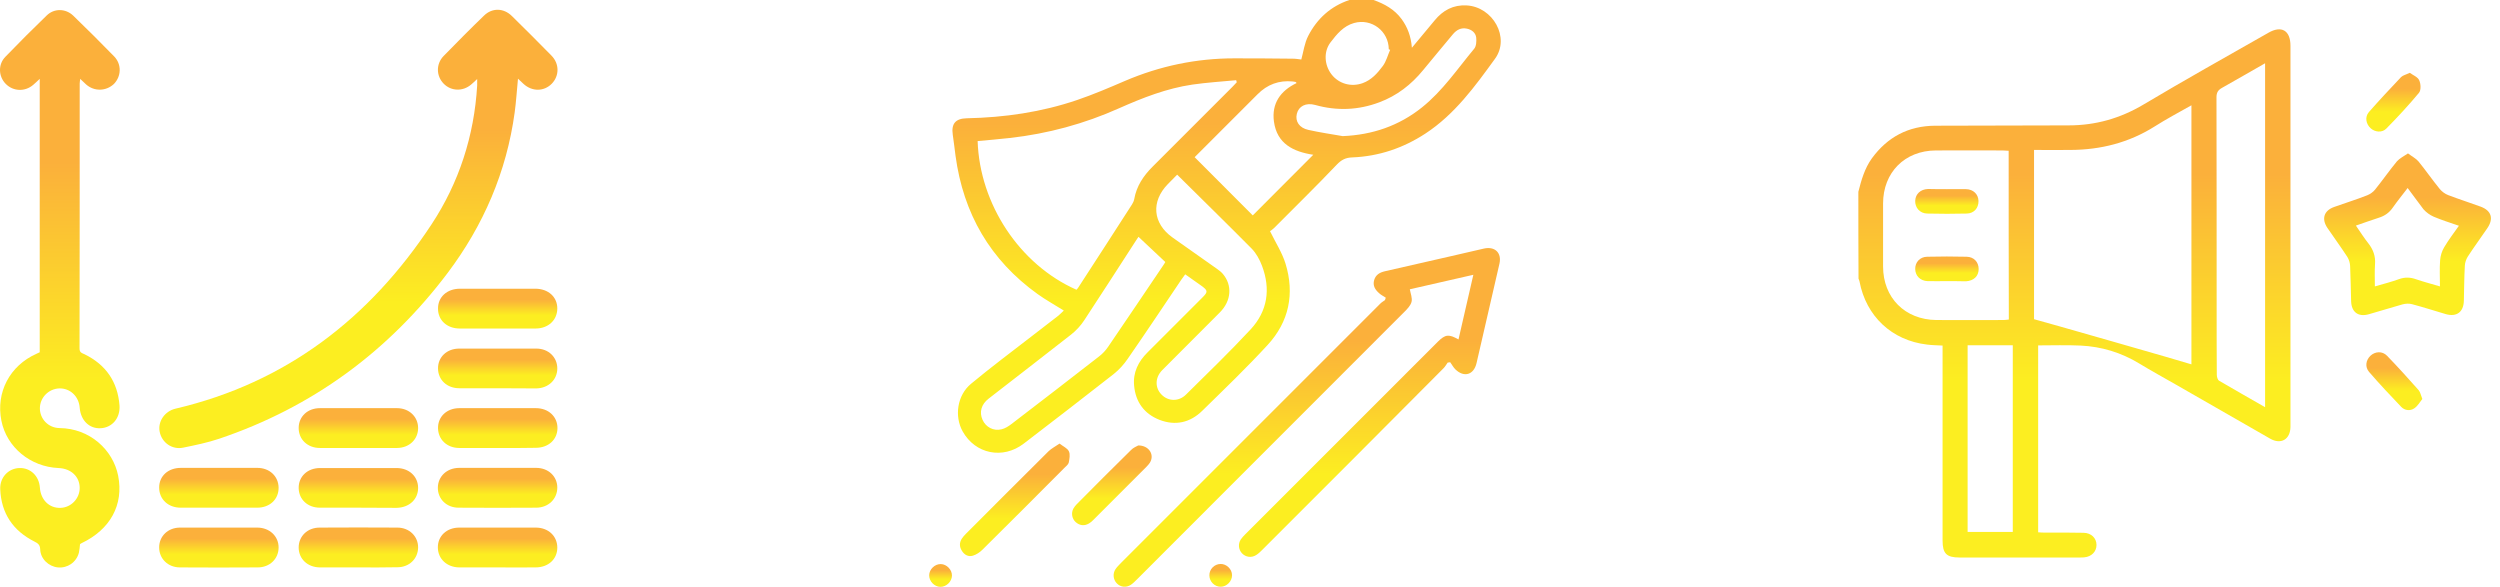
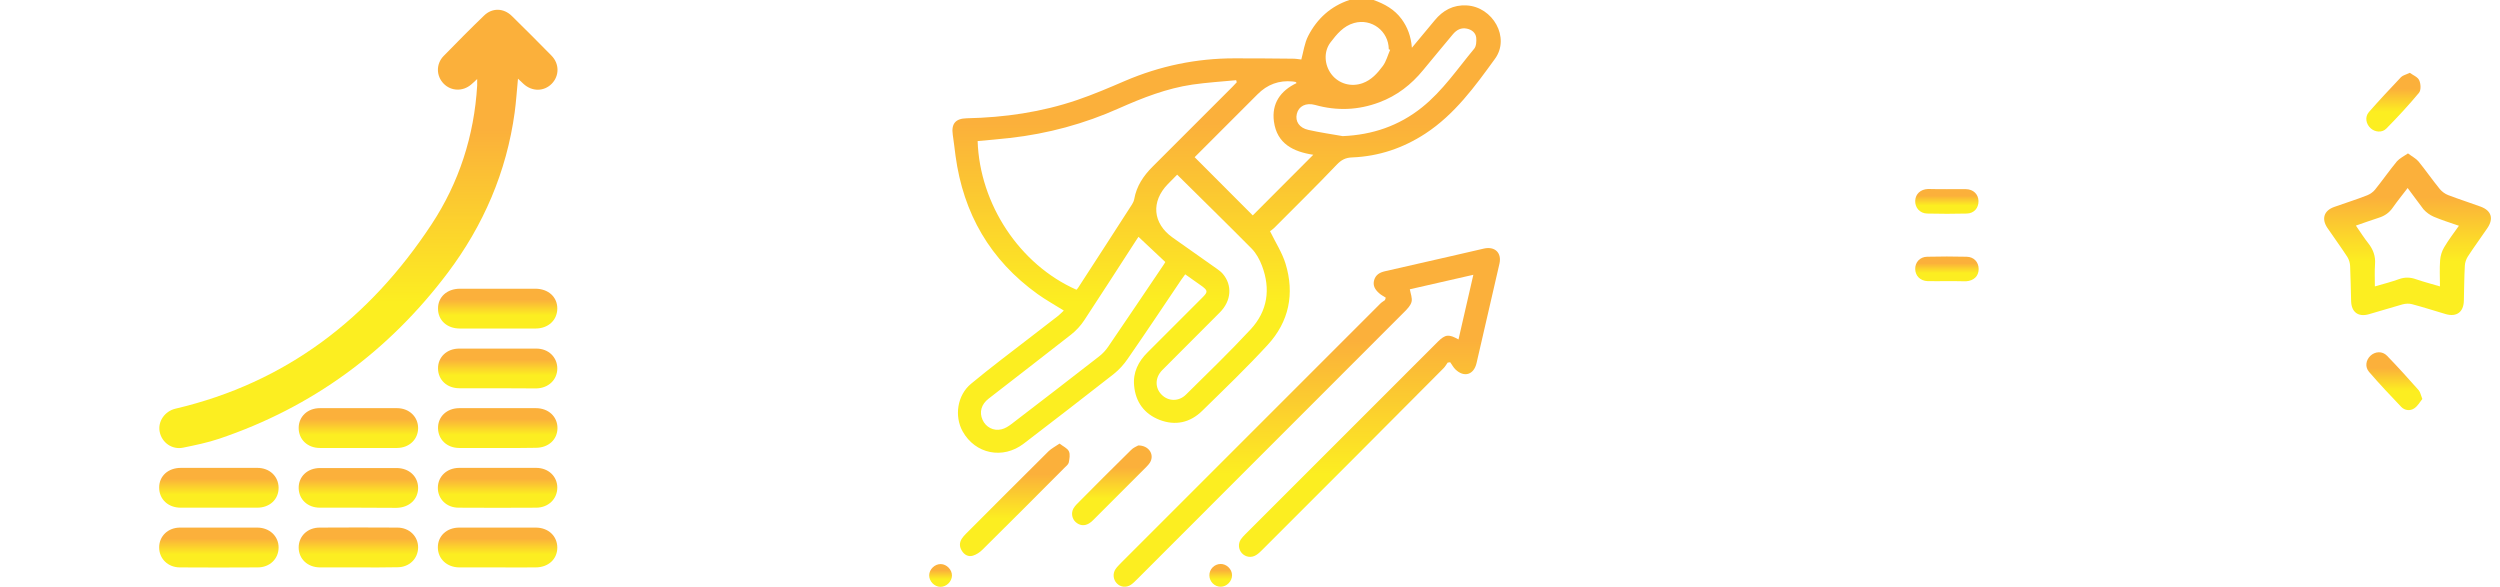
<svg xmlns="http://www.w3.org/2000/svg" width="213" height="50" viewBox="0 0 213 50" fill="none">
-   <path d="M6.818 46.365C6.79 46.619 6.776 46.859 6.719 47.1C6.507 47.905 5.744 48.428 4.924 48.343C4.133 48.259 3.454 47.608 3.426 46.817C3.412 46.421 3.242 46.294 2.931 46.139C1.108 45.22 0.105 43.736 0.02 41.686C-0.023 40.683 0.698 39.92 1.631 39.877C2.578 39.835 3.327 40.541 3.398 41.545C3.469 42.591 4.203 43.312 5.165 43.269C6.055 43.241 6.79 42.478 6.79 41.573C6.79 40.612 6.055 39.92 4.995 39.877C2.592 39.778 0.571 38.11 0.119 35.849C-0.362 33.432 0.825 31.157 3.115 30.139C3.214 30.096 3.299 30.054 3.384 30.012C3.384 22.266 3.384 14.535 3.384 6.719C3.158 6.931 3.002 7.086 2.832 7.228C2.126 7.835 1.122 7.793 0.486 7.143C-0.136 6.507 -0.178 5.489 0.458 4.839C1.617 3.638 2.79 2.464 3.977 1.32C4.613 0.698 5.589 0.712 6.239 1.334C7.426 2.479 8.585 3.638 9.73 4.811C10.38 5.489 10.338 6.507 9.702 7.157C9.037 7.779 8.034 7.807 7.341 7.199C7.186 7.058 7.044 6.917 6.832 6.719C6.818 6.888 6.79 7.001 6.79 7.114C6.79 14.634 6.79 22.167 6.776 29.686C6.776 30.054 6.988 30.082 7.2 30.181C9.023 31.072 10.027 32.528 10.182 34.549C10.253 35.623 9.56 36.428 8.585 36.485C7.61 36.542 6.875 35.821 6.79 34.732C6.719 33.771 5.97 33.065 5.052 33.093C4.147 33.121 3.412 33.87 3.398 34.761C3.384 35.679 4.105 36.457 5.066 36.471C7.652 36.499 9.631 38.322 10.069 40.541C10.55 43.015 9.391 45.121 6.945 46.28C6.903 46.294 6.861 46.336 6.818 46.365Z" fill="url(#paint0_linear_83_177)" />
  <path d="M40.655 6.733C40.443 6.931 40.302 7.072 40.146 7.199C39.44 7.807 38.436 7.779 37.8 7.128C37.164 6.478 37.136 5.461 37.786 4.782C38.917 3.623 40.062 2.464 41.235 1.333C41.927 0.655 42.903 0.669 43.609 1.362C44.74 2.478 45.871 3.595 46.987 4.74C47.666 5.432 47.666 6.45 47.016 7.128C46.351 7.807 45.334 7.821 44.599 7.143C44.457 7.015 44.33 6.888 44.132 6.704C44.033 7.722 43.977 8.655 43.849 9.588C43.157 14.648 41.192 19.199 38.139 23.255C33.108 29.927 26.634 34.69 18.691 37.375C17.687 37.715 16.641 37.926 15.61 38.139C14.663 38.336 13.786 37.715 13.603 36.782C13.433 35.905 14.041 35.029 14.96 34.817C24.401 32.598 31.51 27.1 36.768 19.114C39.115 15.552 40.401 11.566 40.655 7.284C40.655 7.114 40.655 6.973 40.655 6.733Z" fill="url(#paint1_linear_83_177)" />
  <path d="M42.422 24.598C43.482 24.598 44.542 24.598 45.602 24.598C46.719 24.598 47.496 25.305 47.482 26.308C47.468 27.284 46.705 27.99 45.63 27.99C43.482 27.99 41.319 27.99 39.171 27.99C38.083 27.99 37.319 27.284 37.319 26.308C37.305 25.305 38.083 24.598 39.199 24.598C40.273 24.598 41.348 24.598 42.422 24.598Z" fill="url(#paint2_linear_83_177)" />
  <path d="M42.408 33.078C41.319 33.078 40.217 33.078 39.129 33.078C38.083 33.078 37.334 32.372 37.319 31.411C37.305 30.421 38.069 29.7 39.129 29.7C41.319 29.7 43.51 29.7 45.701 29.7C46.733 29.7 47.482 30.435 47.482 31.396C47.482 32.358 46.719 33.078 45.687 33.093C44.599 33.093 43.51 33.078 42.408 33.078Z" fill="url(#paint3_linear_83_177)" />
  <path d="M30.535 38.167C29.447 38.167 28.344 38.167 27.256 38.167C26.196 38.167 25.433 37.432 25.447 36.443C25.461 35.481 26.21 34.775 27.256 34.775C29.447 34.775 31.638 34.775 33.828 34.775C34.86 34.775 35.623 35.51 35.623 36.471C35.623 37.432 34.874 38.153 33.843 38.167C32.726 38.181 31.638 38.167 30.535 38.167Z" fill="url(#paint4_linear_83_177)" />
  <path d="M42.408 38.167C41.319 38.167 40.217 38.167 39.129 38.167C38.083 38.167 37.334 37.446 37.319 36.485C37.305 35.496 38.069 34.775 39.143 34.775C41.319 34.775 43.482 34.775 45.659 34.775C46.733 34.775 47.496 35.496 47.496 36.471C47.496 37.446 46.733 38.153 45.645 38.153C44.556 38.181 43.482 38.167 42.408 38.167Z" fill="url(#paint5_linear_83_177)" />
  <path d="M18.649 39.863C19.737 39.863 20.839 39.863 21.928 39.863C22.974 39.863 23.723 40.584 23.737 41.545C23.751 42.534 22.988 43.255 21.913 43.255C19.737 43.255 17.574 43.255 15.398 43.255C14.323 43.255 13.56 42.534 13.56 41.545C13.56 40.556 14.323 39.863 15.412 39.863C16.5 39.863 17.574 39.863 18.649 39.863Z" fill="url(#paint6_linear_83_177)" />
  <path d="M30.535 43.255C29.447 43.255 28.344 43.255 27.256 43.255C26.21 43.255 25.461 42.548 25.447 41.587C25.433 40.598 26.196 39.877 27.27 39.877C29.447 39.877 31.609 39.877 33.786 39.877C34.86 39.877 35.623 40.598 35.623 41.573C35.623 42.548 34.86 43.255 33.772 43.269C32.698 43.269 31.609 43.255 30.535 43.255Z" fill="url(#paint7_linear_83_177)" />
  <path d="M42.408 39.863C43.496 39.863 44.599 39.863 45.687 39.863C46.719 39.863 47.482 40.584 47.482 41.545C47.482 42.506 46.733 43.241 45.701 43.255C43.496 43.269 41.291 43.269 39.072 43.255C38.04 43.255 37.291 42.506 37.305 41.545C37.319 40.584 38.069 39.877 39.1 39.863C40.217 39.863 41.305 39.863 42.408 39.863Z" fill="url(#paint8_linear_83_177)" />
  <path d="M18.663 44.951C19.751 44.951 20.853 44.951 21.942 44.951C22.974 44.965 23.737 45.686 23.737 46.647C23.737 47.608 22.988 48.343 21.956 48.343C19.751 48.358 17.546 48.358 15.327 48.343C14.309 48.343 13.546 47.594 13.56 46.619C13.574 45.672 14.309 44.965 15.313 44.951C16.444 44.951 17.56 44.951 18.663 44.951Z" fill="url(#paint9_linear_83_177)" />
  <path d="M30.521 48.343C29.433 48.343 28.33 48.343 27.242 48.343C26.21 48.329 25.447 47.623 25.447 46.647C25.447 45.686 26.196 44.951 27.228 44.951C29.433 44.937 31.638 44.937 33.857 44.951C34.874 44.951 35.638 45.7 35.623 46.661C35.609 47.608 34.86 48.329 33.871 48.329C32.74 48.358 31.638 48.343 30.521 48.343Z" fill="url(#paint10_linear_83_177)" />
  <path d="M42.351 48.343C41.277 48.343 40.203 48.343 39.114 48.343C38.083 48.329 37.319 47.623 37.305 46.661C37.291 45.672 38.054 44.951 39.129 44.951C41.305 44.951 43.468 44.951 45.645 44.951C46.719 44.951 47.482 45.672 47.482 46.661C47.482 47.637 46.719 48.343 45.63 48.343C44.542 48.358 43.44 48.343 42.351 48.343Z" fill="url(#paint11_linear_83_177)" />
  <path d="M117.029 0C117.96 0.333 118.803 0.794 119.411 1.618C119.921 2.314 120.215 3.088 120.293 4.069C120.99 3.225 121.617 2.49 122.235 1.735C122.941 0.873 123.823 0.402 124.95 0.461C127.195 0.578 128.686 3.206 127.372 5.01C125.666 7.363 123.941 9.745 121.441 11.382C119.548 12.618 117.47 13.323 115.205 13.412C114.646 13.431 114.284 13.618 113.892 14.029C112.146 15.863 110.343 17.627 108.558 19.422C108.421 19.559 108.254 19.667 108.205 19.696C108.695 20.696 109.244 21.539 109.529 22.471C110.313 25.029 109.823 27.412 108.009 29.382C106.225 31.323 104.313 33.157 102.431 35C101.392 36.02 100.127 36.294 98.774 35.765C97.49 35.255 96.754 34.255 96.627 32.863C96.519 31.735 96.98 30.804 97.774 30.02C99.333 28.471 100.892 26.912 102.441 25.353C102.931 24.863 102.921 24.755 102.352 24.343C101.901 24.029 101.45 23.706 100.98 23.372C100.852 23.549 100.754 23.686 100.646 23.833C99.137 26.078 97.637 28.323 96.097 30.549C95.764 31.039 95.352 31.5 94.882 31.872C92.343 33.863 89.784 35.833 87.225 37.794C85.441 39.166 83.088 38.676 82.019 36.755C81.294 35.451 81.558 33.667 82.735 32.696C84.401 31.314 86.137 30.01 87.852 28.686C88.627 28.088 89.401 27.49 90.176 26.892C90.333 26.765 90.47 26.608 90.637 26.461C89.862 25.971 89.107 25.559 88.411 25.059C84.362 22.157 82.078 18.196 81.411 13.274C81.333 12.676 81.264 12.078 81.176 11.48C81.039 10.549 81.401 10.098 82.362 10.078C85.578 10.01 88.725 9.559 91.774 8.52C93.156 8.049 94.509 7.471 95.852 6.892C98.833 5.618 101.931 4.971 105.166 4.971C106.833 4.971 108.49 4.98 110.156 5C110.411 5 110.666 5.049 110.872 5.069C111.058 4.382 111.146 3.667 111.46 3.059C112.215 1.588 113.382 0.529 114.97 0C115.656 0 116.343 0 117.029 0ZM105.372 7.01C105.352 6.951 105.343 6.892 105.323 6.833C104.078 6.951 102.833 7.029 101.597 7.206C99.401 7.529 97.352 8.333 95.343 9.225C92.382 10.549 89.274 11.392 86.049 11.755C85.127 11.863 84.205 11.931 83.294 12.02C83.47 17.392 86.872 22.549 91.715 24.686C91.764 24.627 91.823 24.578 91.862 24.51C93.392 22.147 94.931 19.784 96.45 17.412C96.539 17.274 96.607 17.118 96.637 16.961C96.833 15.853 97.421 14.98 98.195 14.206C100.47 11.941 102.735 9.667 105.009 7.392C105.137 7.265 105.254 7.137 105.372 7.01ZM100.294 14.882C100.029 15.147 99.764 15.412 99.509 15.676C98.049 17.167 98.205 19.029 99.901 20.235C101.166 21.127 102.431 22.02 103.695 22.912C103.862 23.029 104.039 23.167 104.176 23.323C105.009 24.294 104.921 25.627 103.931 26.618C102.303 28.265 100.646 29.892 99.019 31.539C98.392 32.176 98.392 33.059 98.98 33.637C99.549 34.206 100.441 34.225 101.048 33.617C102.901 31.784 104.784 29.971 106.558 28.059C107.999 26.5 108.274 24.627 107.519 22.637C107.323 22.118 107.029 21.578 106.646 21.186C104.558 19.078 102.441 17.01 100.294 14.882ZM96.999 20.176C96.96 20.235 96.862 20.382 96.764 20.529C95.303 22.784 93.852 25.049 92.372 27.294C92.078 27.745 91.686 28.167 91.264 28.5C88.931 30.333 86.578 32.137 84.235 33.961C83.597 34.451 83.421 35.117 83.715 35.774C83.99 36.392 84.647 36.745 85.323 36.578C85.627 36.51 85.921 36.323 86.176 36.127C88.676 34.216 91.166 32.294 93.647 30.363C93.941 30.137 94.205 29.853 94.411 29.549C95.97 27.265 97.519 24.961 99.068 22.667C99.156 22.539 99.245 22.402 99.284 22.323C98.519 21.608 97.774 20.912 96.999 20.176ZM111.892 13.186C110.205 12.931 108.794 12.255 108.539 10.353C108.333 8.823 109.088 7.735 110.47 7.078C110.431 7.029 110.411 6.99 110.382 6.98C110.303 6.961 110.225 6.951 110.146 6.941C108.97 6.824 107.97 7.196 107.137 8.039C106.176 9.01 105.205 9.98 104.235 10.941C103.401 11.765 102.578 12.598 101.784 13.392C103.46 15.069 105.117 16.725 106.735 18.353C108.421 16.657 110.137 14.951 111.892 13.186ZM114.401 11.598C116.931 11.49 119.186 10.726 121.156 9.147C122.921 7.735 124.176 5.863 125.597 4.157C125.784 3.941 125.803 3.51 125.774 3.206C125.725 2.794 125.401 2.529 124.98 2.441C124.48 2.333 124.097 2.549 123.784 2.922C122.941 3.941 122.088 4.951 121.254 5.971C120.244 7.206 119.019 8.157 117.519 8.716C115.725 9.392 113.901 9.461 112.048 8.941C111.264 8.725 110.646 9.049 110.49 9.696C110.333 10.333 110.695 10.902 111.48 11.069C112.45 11.284 113.431 11.431 114.401 11.598ZM118.441 4.245C118.401 4.225 118.362 4.206 118.323 4.196C118.313 2.647 116.852 1.539 115.362 1.961C114.46 2.216 113.892 2.912 113.362 3.608C112.754 4.402 112.833 5.549 113.45 6.343C114.078 7.147 115.127 7.431 116.088 7.088C116.852 6.814 117.362 6.235 117.813 5.627C118.107 5.235 118.235 4.706 118.441 4.245Z" fill="url(#paint12_linear_83_177)" />
  <path d="M124.264 28.922C124.686 27.088 125.098 25.294 125.529 23.412C123.656 23.843 121.862 24.255 120.117 24.647C120.186 25.029 120.343 25.402 120.264 25.716C120.186 26.029 119.901 26.323 119.656 26.569C112.058 34.176 104.46 41.774 96.862 49.372C96.706 49.529 96.539 49.696 96.353 49.823C95.951 50.088 95.46 50.029 95.147 49.696C94.843 49.382 94.784 48.863 95.049 48.48C95.176 48.294 95.343 48.137 95.5 47.97C102.872 40.598 110.235 33.235 117.607 25.863C117.725 25.745 117.872 25.667 118 25.569C118.019 25.5 118.049 25.431 118.068 25.363C117.882 25.235 117.666 25.137 117.5 24.98C117.166 24.686 116.941 24.343 117.078 23.863C117.215 23.392 117.578 23.206 118.009 23.108C119.901 22.676 121.784 22.245 123.676 21.814C124.598 21.598 125.519 21.382 126.441 21.176C127.372 20.971 127.96 21.549 127.754 22.461C127.107 25.284 126.46 28.108 125.803 30.931C125.568 31.951 124.725 32.186 123.99 31.461C123.823 31.294 123.705 31.069 123.558 30.863C123.49 30.872 123.421 30.882 123.343 30.892C123.225 31.049 123.137 31.225 123 31.363C117.852 36.549 112.696 41.696 107.539 46.853C107.382 47.01 107.215 47.176 107.019 47.294C106.617 47.549 106.127 47.47 105.813 47.137C105.519 46.814 105.47 46.343 105.715 45.961C105.823 45.804 105.96 45.657 106.098 45.519C111.558 40.049 117.029 34.588 122.5 29.117C123.147 28.48 123.431 28.451 124.264 28.922Z" fill="url(#paint13_linear_83_177)" />
  <path d="M90.274 37.794C90.588 38.039 90.951 38.196 91.068 38.451C91.196 38.715 91.117 39.098 91.058 39.412C91.019 39.578 90.833 39.715 90.696 39.853C88.372 42.186 86.049 44.519 83.706 46.833C83.48 47.059 83.186 47.255 82.892 47.343C82.5 47.461 82.156 47.274 81.941 46.912C81.735 46.578 81.735 46.235 81.941 45.902C82.039 45.755 82.156 45.617 82.284 45.49C84.637 43.137 86.98 40.784 89.343 38.441C89.588 38.206 89.901 38.049 90.274 37.794Z" fill="url(#paint14_linear_83_177)" />
  <path d="M96.98 37.951C97.872 37.951 98.343 38.696 98.019 39.333C97.931 39.5 97.794 39.657 97.656 39.794C96.156 41.294 94.656 42.794 93.156 44.294C93.039 44.412 92.921 44.519 92.784 44.598C92.382 44.833 92 44.784 91.656 44.49C91.333 44.206 91.245 43.715 91.451 43.333C91.529 43.196 91.637 43.059 91.745 42.951C93.274 41.412 94.803 39.872 96.353 38.353C96.549 38.137 96.853 38.029 96.98 37.951Z" fill="url(#paint15_linear_83_177)" />
  <path d="M103.99 48.049C104.5 48.039 104.97 48.49 104.97 49.01C104.98 49.51 104.519 49.99 104.009 49.99C103.49 50 103.039 49.549 103.039 49.029C103.029 48.5 103.46 48.059 103.99 48.049Z" fill="url(#paint16_linear_83_177)" />
-   <path d="M80.117 50C79.607 49.99 79.156 49.519 79.166 49.01C79.176 48.5 79.647 48.049 80.156 48.059C80.666 48.068 81.117 48.549 81.107 49.049C81.097 49.559 80.617 50.01 80.117 50Z" fill="url(#paint17_linear_83_177)" />
-   <path d="M158.332 16.342C158.585 15.345 158.866 14.348 159.483 13.492C160.817 11.666 162.601 10.726 164.875 10.711C168.666 10.697 172.458 10.697 176.249 10.683C178.552 10.683 180.658 10.08 182.638 8.9C186.148 6.808 189.714 4.814 193.267 2.792C194.39 2.146 195.148 2.596 195.148 3.901C195.148 14.657 195.148 25.413 195.148 36.182C195.148 36.253 195.148 36.323 195.148 36.393C195.12 37.446 194.334 37.895 193.421 37.376C190.739 35.845 188.072 34.301 185.39 32.77C184.337 32.166 183.283 31.591 182.244 30.959C180.714 30.032 179.043 29.527 177.26 29.442C176.066 29.386 174.873 29.428 173.651 29.428C173.651 34.722 173.651 40.002 173.651 45.351C173.834 45.365 174.016 45.379 174.213 45.379C175.322 45.379 176.431 45.365 177.527 45.394C178.172 45.407 178.622 45.843 178.622 46.432C178.622 46.994 178.2 47.429 177.583 47.486C177.442 47.5 177.302 47.5 177.161 47.5C173.763 47.5 170.351 47.5 166.953 47.5C165.844 47.5 165.507 47.163 165.507 46.053C165.507 40.732 165.507 35.424 165.507 30.102C165.507 29.892 165.507 29.681 165.507 29.442C165.044 29.414 164.608 29.415 164.187 29.358C161.182 29.007 158.992 26.943 158.43 23.98C158.416 23.896 158.374 23.826 158.346 23.742C158.332 21.256 158.332 18.799 158.332 16.342ZM186.71 31.043C186.71 23.686 186.71 16.37 186.71 8.97C185.614 9.588 184.561 10.15 183.564 10.782C181.374 12.158 178.987 12.761 176.417 12.775C175.392 12.79 174.353 12.775 173.3 12.775C173.3 17.648 173.3 22.422 173.3 27.196C173.623 27.266 186.485 30.945 186.71 31.043ZM171.138 12.846C170.941 12.832 170.773 12.818 170.618 12.818C168.723 12.818 166.827 12.804 164.931 12.818C162.278 12.832 160.438 14.699 160.438 17.339C160.438 19.122 160.438 20.919 160.438 22.703C160.438 25.371 162.306 27.238 164.974 27.266C166.883 27.28 168.793 27.266 170.716 27.266C170.857 27.266 170.983 27.238 171.152 27.224C171.138 22.436 171.138 17.676 171.138 12.846ZM192.986 34.694C192.986 24.879 192.986 15.162 192.986 5.39C191.722 6.106 190.529 6.808 189.321 7.482C188.97 7.678 188.844 7.889 188.844 8.296C188.858 14.418 188.858 20.54 188.858 26.662C188.858 28.418 188.858 30.173 188.872 31.928C188.872 32.11 188.942 32.377 189.083 32.447C190.346 33.192 191.652 33.922 192.986 34.694ZM171.489 29.415C170.169 29.415 168.905 29.415 167.641 29.415C167.641 34.736 167.641 40.03 167.641 45.323C168.947 45.323 170.211 45.323 171.489 45.323C171.489 40.016 171.489 34.736 171.489 29.415Z" fill="url(#paint18_linear_83_177)" />
+   <path d="M80.117 50C79.607 49.99 79.156 49.519 79.166 49.01C79.176 48.5 79.647 48.049 80.156 48.059C80.666 48.068 81.117 48.549 81.107 49.049C81.097 49.559 80.617 50.01 80.117 50" fill="url(#paint17_linear_83_177)" />
  <path d="M205.16 13.07C205.511 13.337 205.848 13.506 206.059 13.758C206.676 14.517 207.238 15.331 207.856 16.089C208.038 16.314 208.319 16.525 208.586 16.623C209.499 16.974 210.439 17.269 211.352 17.606C212.265 17.943 212.475 18.617 211.928 19.431C211.38 20.245 210.79 21.032 210.257 21.86C210.116 22.085 210.018 22.366 210.004 22.633C209.948 23.63 209.948 24.626 209.92 25.637C209.892 26.592 209.302 27.027 208.375 26.761C207.421 26.48 206.466 26.171 205.511 25.918C205.258 25.848 204.963 25.862 204.697 25.932C203.728 26.199 202.787 26.508 201.818 26.775C200.919 27.027 200.344 26.592 200.316 25.666C200.288 24.669 200.274 23.672 200.231 22.661C200.217 22.394 200.133 22.113 199.993 21.888C199.445 21.046 198.855 20.245 198.294 19.417C197.774 18.645 197.999 17.943 198.869 17.634C199.81 17.297 200.765 17.002 201.692 16.637C201.93 16.539 202.183 16.37 202.352 16.16C202.983 15.373 203.573 14.531 204.219 13.744C204.458 13.478 204.795 13.323 205.16 13.07ZM205.132 16.019C204.682 16.609 204.247 17.142 203.854 17.704C203.559 18.125 203.18 18.392 202.689 18.547C202.043 18.757 201.411 18.982 200.723 19.221C201.088 19.754 201.411 20.26 201.776 20.723C202.197 21.256 202.408 21.832 202.352 22.52C202.309 23.124 202.338 23.728 202.338 24.402C203.124 24.177 203.77 24.009 204.388 23.784C204.893 23.601 205.371 23.616 205.862 23.798C206.48 24.009 207.126 24.177 207.884 24.402C207.884 23.601 207.842 22.885 207.898 22.169C207.926 21.79 208.052 21.383 208.249 21.06C208.614 20.442 209.063 19.852 209.499 19.235C208.74 18.968 208.038 18.757 207.35 18.462C207.027 18.322 206.718 18.097 206.48 17.83C206.044 17.269 205.623 16.665 205.132 16.019Z" fill="url(#paint19_linear_83_177)" />
  <path d="M205.314 6.204C205.581 6.401 205.988 6.555 206.115 6.836C206.255 7.131 206.283 7.679 206.101 7.903C205.216 8.97 204.275 9.981 203.306 10.964C202.941 11.329 202.338 11.259 201.972 10.922C201.579 10.557 201.467 9.967 201.832 9.546C202.717 8.535 203.643 7.552 204.57 6.569C204.725 6.415 204.991 6.359 205.314 6.204Z" fill="url(#paint20_linear_83_177)" />
  <path d="M206.382 33.992C206.171 34.259 205.988 34.596 205.694 34.792C205.342 35.031 204.879 34.975 204.584 34.666C203.658 33.697 202.731 32.714 201.846 31.689C201.481 31.268 201.565 30.692 201.959 30.313C202.366 29.934 202.969 29.892 203.377 30.313C204.303 31.268 205.188 32.251 206.073 33.248C206.213 33.416 206.255 33.669 206.382 33.992Z" fill="url(#paint21_linear_83_177)" />
  <path d="M165.886 16.117C166.434 16.117 166.982 16.103 167.515 16.117C168.133 16.131 168.554 16.552 168.568 17.128C168.582 17.718 168.189 18.181 167.571 18.195C166.448 18.223 165.325 18.223 164.201 18.195C163.57 18.181 163.148 17.69 163.176 17.1C163.204 16.524 163.626 16.131 164.258 16.103C164.286 16.103 164.328 16.103 164.356 16.103C164.861 16.117 165.381 16.117 165.886 16.117Z" fill="url(#paint22_linear_83_177)" />
  <path d="M165.858 23.952C165.311 23.952 164.777 23.966 164.229 23.952C163.598 23.924 163.19 23.503 163.176 22.927C163.162 22.352 163.57 21.888 164.187 21.874C165.311 21.846 166.434 21.846 167.557 21.874C168.189 21.888 168.582 22.338 168.582 22.927C168.582 23.531 168.161 23.924 167.501 23.966C167.473 23.966 167.431 23.966 167.403 23.966C166.869 23.952 166.364 23.952 165.858 23.952Z" fill="url(#paint23_linear_83_177)" />
  <defs>
    <linearGradient id="paint0_linear_83_177" x1="5.25" y1="0.372" x2="5.25" y2="50.521" gradientUnits="userSpaceOnUse">
      <stop offset="0.269" stop-color="#FBB03B" />
      <stop offset="0.642" stop-color="#FCEE21" />
    </linearGradient>
    <linearGradient id="paint1_linear_83_177" x1="31.038" y1="0.45" x2="31.038" y2="39.881" gradientUnits="userSpaceOnUse">
      <stop offset="0.269" stop-color="#FBB03B" />
      <stop offset="0.642" stop-color="#FCEE21" />
    </linearGradient>
    <linearGradient id="paint2_linear_83_177" x1="42.551" y1="24.563" x2="42.551" y2="28.145" gradientUnits="userSpaceOnUse">
      <stop offset="0.269" stop-color="#FBB03B" />
      <stop offset="0.642" stop-color="#FCEE21" />
    </linearGradient>
    <linearGradient id="paint3_linear_83_177" x1="42.551" y1="29.666" x2="42.551" y2="33.248" gradientUnits="userSpaceOnUse">
      <stop offset="0.269" stop-color="#FBB03B" />
      <stop offset="0.642" stop-color="#FCEE21" />
    </linearGradient>
    <linearGradient id="paint4_linear_83_177" x1="30.686" y1="34.74" x2="30.686" y2="38.328" gradientUnits="userSpaceOnUse">
      <stop offset="0.269" stop-color="#FBB03B" />
      <stop offset="0.642" stop-color="#FCEE21" />
    </linearGradient>
    <linearGradient id="paint5_linear_83_177" x1="42.558" y1="34.74" x2="42.558" y2="38.326" gradientUnits="userSpaceOnUse">
      <stop offset="0.269" stop-color="#FBB03B" />
      <stop offset="0.642" stop-color="#FCEE21" />
    </linearGradient>
    <linearGradient id="paint6_linear_83_177" x1="18.799" y1="39.828" x2="18.799" y2="43.41" gradientUnits="userSpaceOnUse">
      <stop offset="0.269" stop-color="#FBB03B" />
      <stop offset="0.642" stop-color="#FCEE21" />
    </linearGradient>
    <linearGradient id="paint7_linear_83_177" x1="30.686" y1="39.842" x2="30.686" y2="43.424" gradientUnits="userSpaceOnUse">
      <stop offset="0.269" stop-color="#FBB03B" />
      <stop offset="0.642" stop-color="#FCEE21" />
    </linearGradient>
    <linearGradient id="paint8_linear_83_177" x1="42.544" y1="39.828" x2="42.544" y2="43.421" gradientUnits="userSpaceOnUse">
      <stop offset="0.269" stop-color="#FBB03B" />
      <stop offset="0.642" stop-color="#FCEE21" />
    </linearGradient>
    <linearGradient id="paint9_linear_83_177" x1="18.799" y1="44.916" x2="18.799" y2="48.51" gradientUnits="userSpaceOnUse">
      <stop offset="0.269" stop-color="#FBB03B" />
      <stop offset="0.642" stop-color="#FCEE21" />
    </linearGradient>
    <linearGradient id="paint10_linear_83_177" x1="30.686" y1="44.906" x2="30.686" y2="48.502" gradientUnits="userSpaceOnUse">
      <stop offset="0.269" stop-color="#FBB03B" />
      <stop offset="0.642" stop-color="#FCEE21" />
    </linearGradient>
    <linearGradient id="paint11_linear_83_177" x1="42.544" y1="44.916" x2="42.544" y2="48.505" gradientUnits="userSpaceOnUse">
      <stop offset="0.269" stop-color="#FBB03B" />
      <stop offset="0.642" stop-color="#FCEE21" />
    </linearGradient>
    <linearGradient id="paint12_linear_83_177" x1="105.196" y1="-0.396" x2="105.196" y2="40.337" gradientUnits="userSpaceOnUse">
      <stop offset="0.269" stop-color="#FBB03B" />
      <stop offset="0.642" stop-color="#FCEE21" />
    </linearGradient>
    <linearGradient id="paint13_linear_83_177" x1="111.824" y1="20.838" x2="111.824" y2="51.307" gradientUnits="userSpaceOnUse">
      <stop offset="0.269" stop-color="#FBB03B" />
      <stop offset="0.642" stop-color="#FCEE21" />
    </linearGradient>
    <linearGradient id="paint14_linear_83_177" x1="86.6" y1="37.695" x2="86.6" y2="47.816" gradientUnits="userSpaceOnUse">
      <stop offset="0.269" stop-color="#FBB03B" />
      <stop offset="0.642" stop-color="#FCEE21" />
    </linearGradient>
    <linearGradient id="paint15_linear_83_177" x1="94.831" y1="37.881" x2="94.831" y2="45.057" gradientUnits="userSpaceOnUse">
      <stop offset="0.269" stop-color="#FBB03B" />
      <stop offset="0.642" stop-color="#FCEE21" />
    </linearGradient>
    <linearGradient id="paint16_linear_83_177" x1="104.033" y1="48.029" x2="104.033" y2="50.079" gradientUnits="userSpaceOnUse">
      <stop offset="0.269" stop-color="#FBB03B" />
      <stop offset="0.642" stop-color="#FCEE21" />
    </linearGradient>
    <linearGradient id="paint17_linear_83_177" x1="80.165" y1="48.038" x2="80.165" y2="50.089" gradientUnits="userSpaceOnUse">
      <stop offset="0.269" stop-color="#FBB03B" />
      <stop offset="0.642" stop-color="#FCEE21" />
    </linearGradient>
    <linearGradient id="paint18_linear_83_177" x1="177.284" y1="2.038" x2="177.284" y2="49.555" gradientUnits="userSpaceOnUse">
      <stop offset="0.269" stop-color="#FBB03B" />
      <stop offset="0.642" stop-color="#FCEE21" />
    </linearGradient>
    <linearGradient id="paint19_linear_83_177" x1="205.332" y1="12.929" x2="205.332" y2="27.475" gradientUnits="userSpaceOnUse">
      <stop offset="0.269" stop-color="#FBB03B" />
      <stop offset="0.642" stop-color="#FCEE21" />
    </linearGradient>
    <linearGradient id="paint20_linear_83_177" x1="203.988" y1="6.153" x2="203.988" y2="11.437" gradientUnits="userSpaceOnUse">
      <stop offset="0.269" stop-color="#FBB03B" />
      <stop offset="0.642" stop-color="#FCEE21" />
    </linearGradient>
    <linearGradient id="paint21_linear_83_177" x1="204.068" y1="29.962" x2="204.068" y2="35.165" gradientUnits="userSpaceOnUse">
      <stop offset="0.269" stop-color="#FBB03B" />
      <stop offset="0.642" stop-color="#FCEE21" />
    </linearGradient>
    <linearGradient id="paint22_linear_83_177" x1="165.952" y1="16.081" x2="165.952" y2="18.313" gradientUnits="userSpaceOnUse">
      <stop offset="0.269" stop-color="#FBB03B" />
      <stop offset="0.642" stop-color="#FCEE21" />
    </linearGradient>
    <linearGradient id="paint23_linear_83_177" x1="165.959" y1="21.831" x2="165.959" y2="24.063" gradientUnits="userSpaceOnUse">
      <stop offset="0.269" stop-color="#FBB03B" />
      <stop offset="0.642" stop-color="#FCEE21" />
    </linearGradient>
  </defs>
</svg>